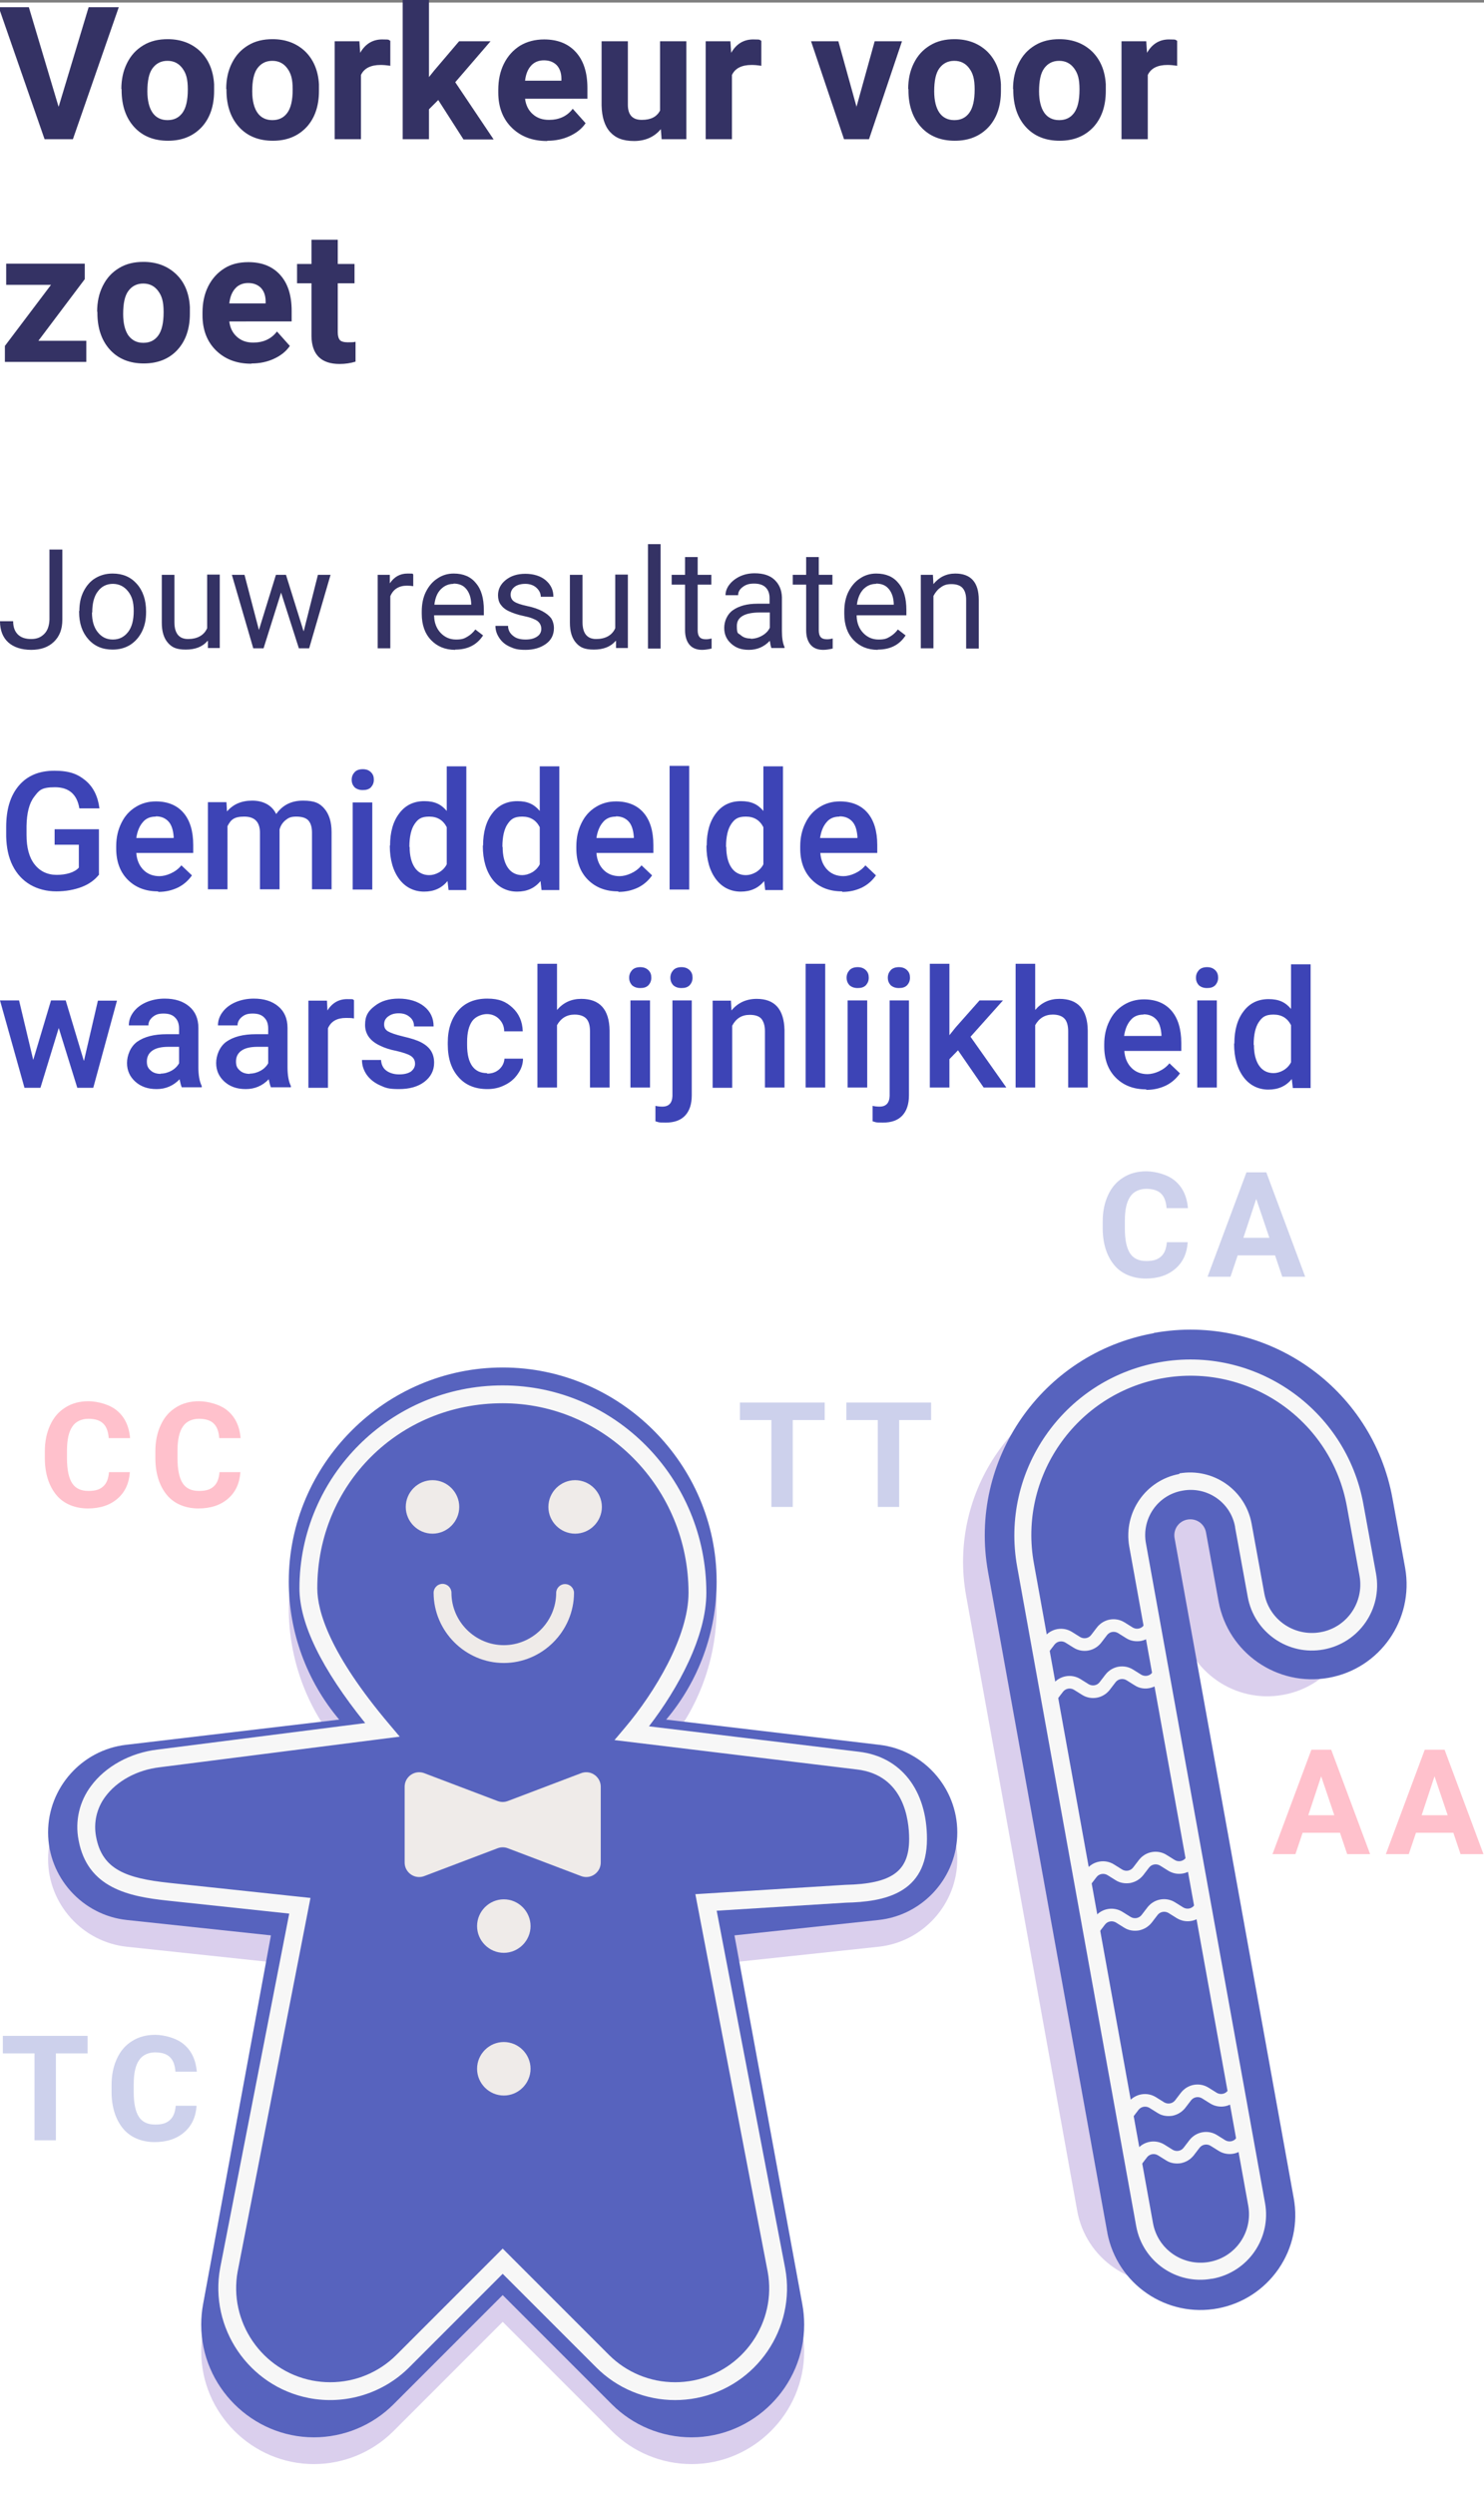
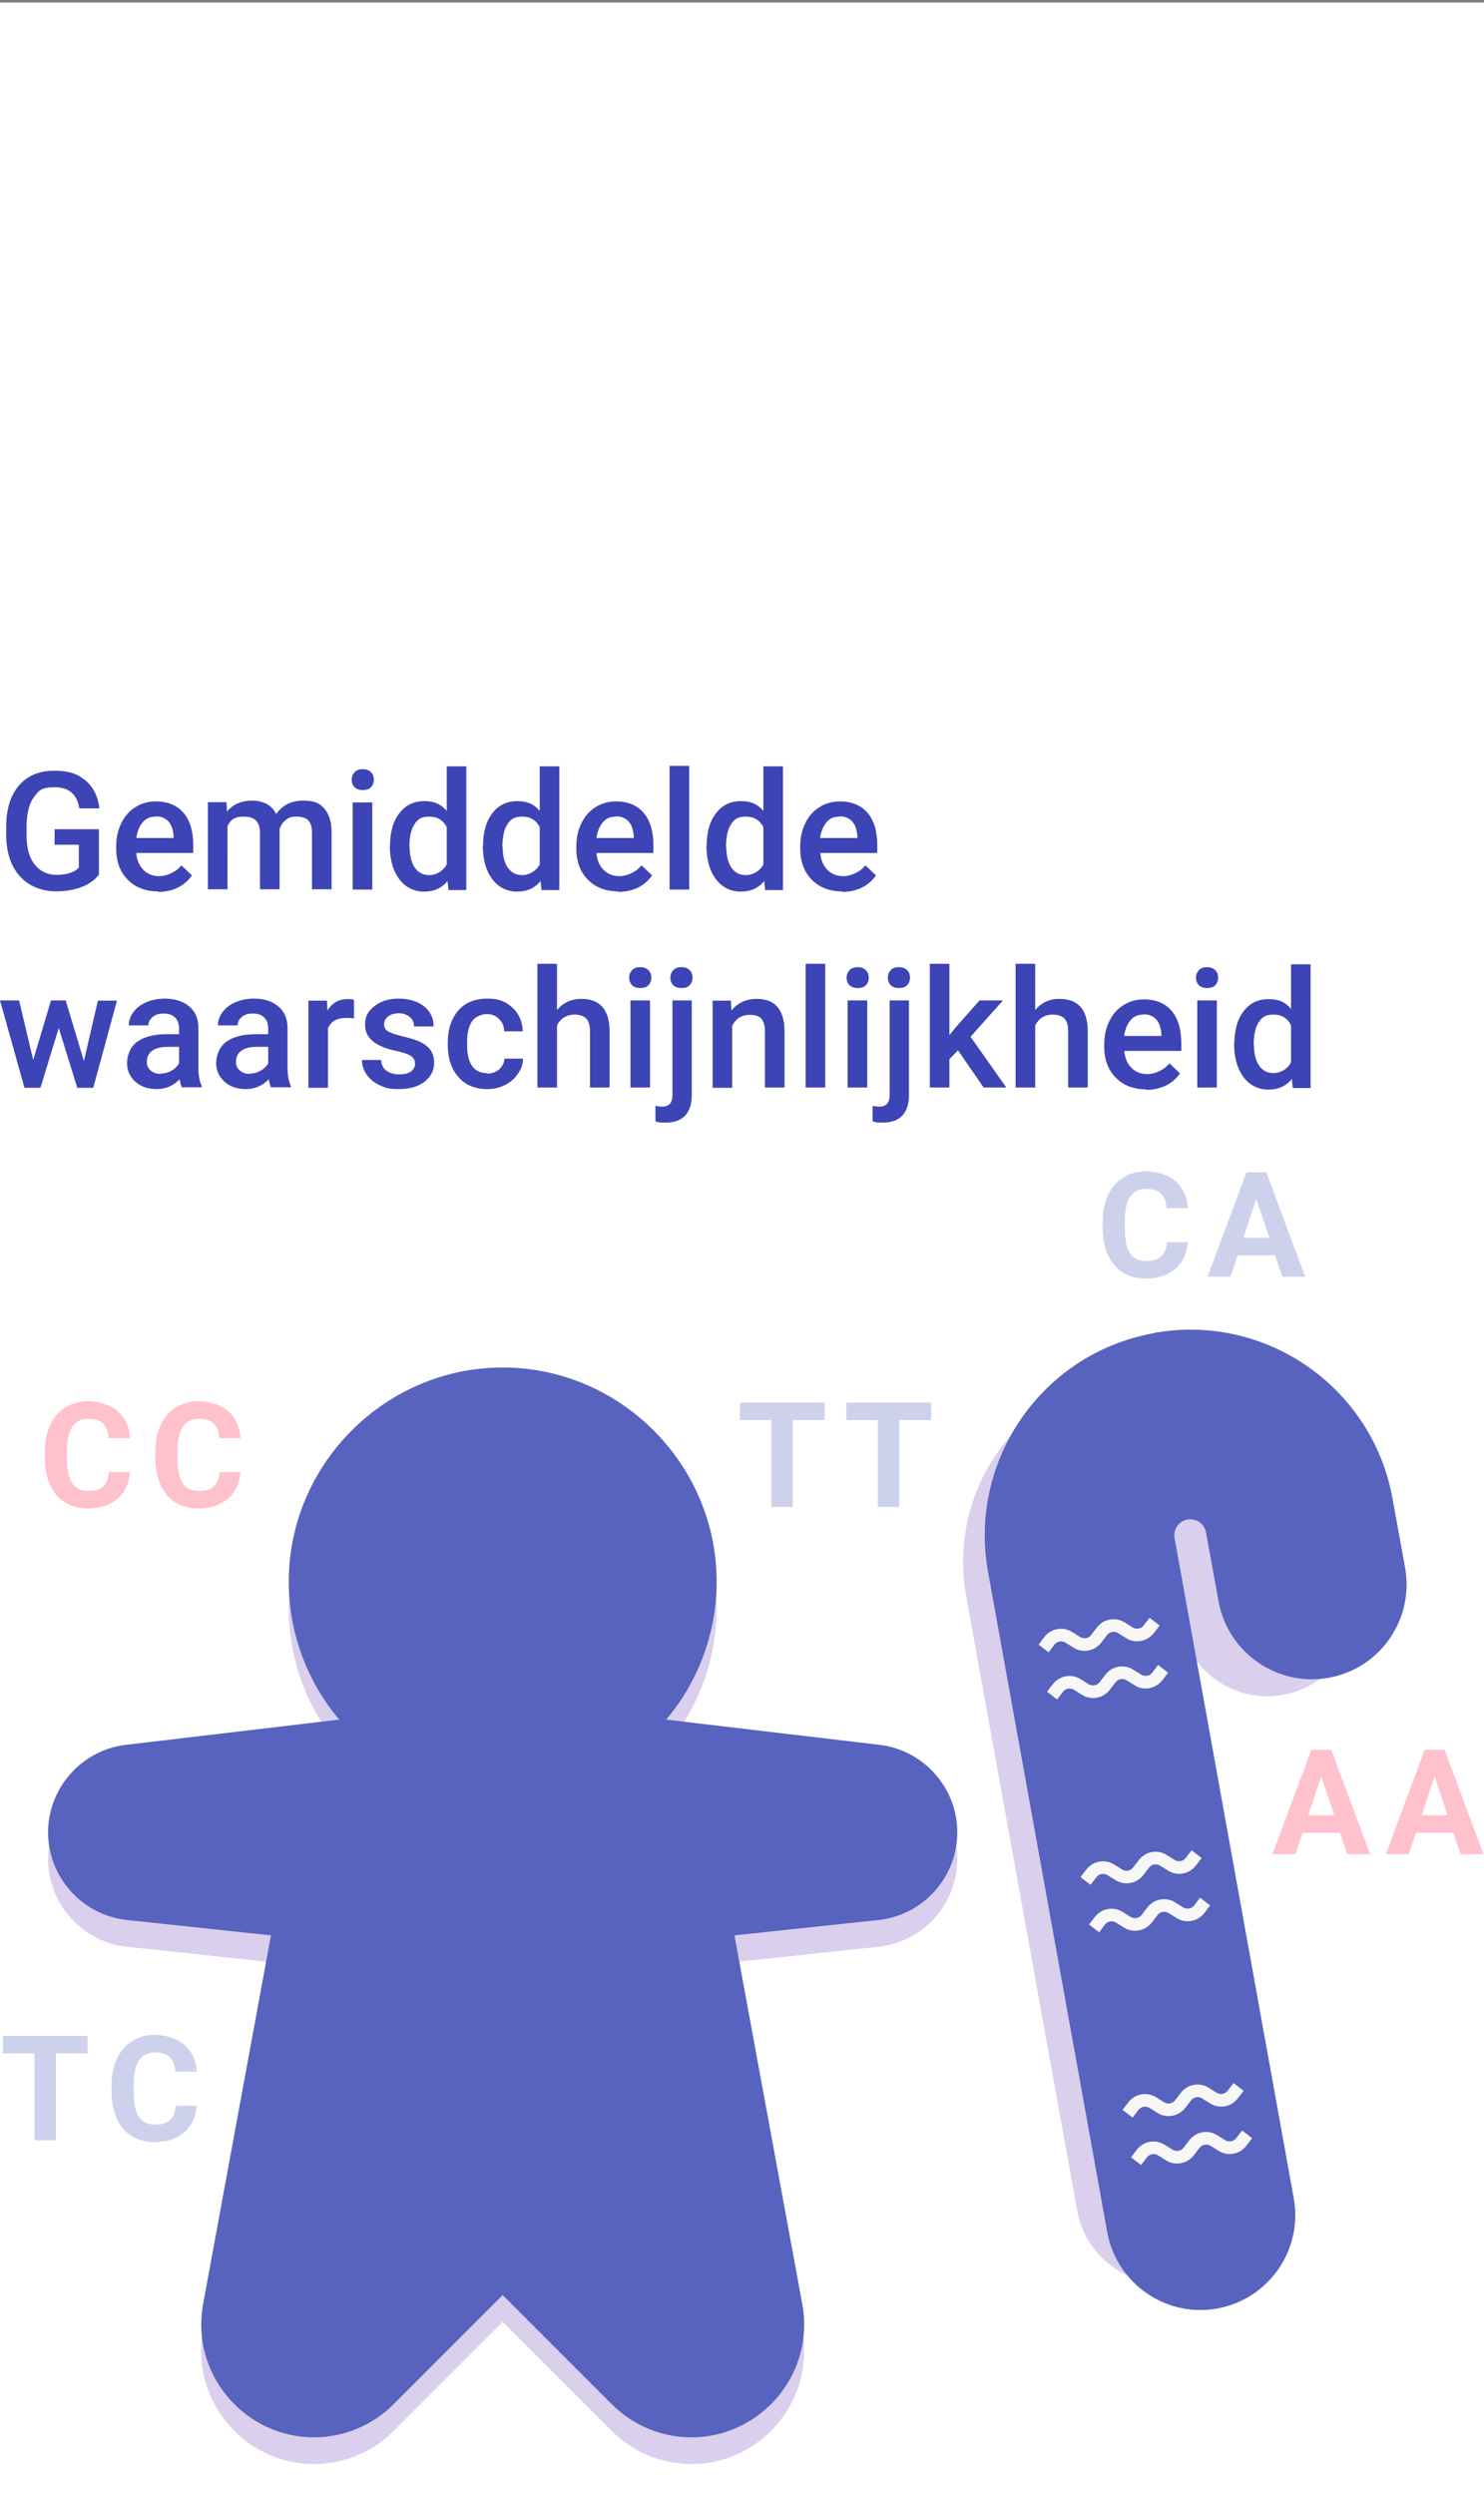
<svg xmlns="http://www.w3.org/2000/svg" xml:space="preserve" fill-rule="evenodd" stroke-linejoin="round" stroke-miterlimit="2" clip-rule="evenodd" viewBox="0 0 576 968">
  <rect x="0" y="0" width="576" height="968" fill="#808080" stroke="none" />
  <path fill="#fff" d="M0 1h576v968H0z" />
  <path fill="#dacfed" fill-rule="nonzero" d="m341.392 687.274-82.82-9.788c12.642-14.978 19.581-33.959 19.581-53.559 0-45.552-37.484-83.036-83.036-83.036-45.553 0-83.037 37.484-83.037 83.036 0 19.6 6.94 38.581 19.582 53.559l-82.819 9.788c-17.128 2.024-30.178 16.707-30.178 33.954 0 17.392 13.271 32.153 30.566 33.997l55.928 5.965-26.337 143.098c-.48 2.61-.722 5.259-.722 7.913 0 23.984 19.736 43.72 43.721 43.72 11.59 0 22.717-4.608 30.913-12.803l42.38-42.383 42.382 42.383c8.196 8.195 19.324 12.803 30.914 12.803 23.984 0 43.72-19.736 43.72-43.72 0-2.654-.241-5.303-.722-7.913L285.073 761.19l55.928-5.965c17.295-1.844 30.566-16.605 30.566-33.997 0-17.247-13.05-31.93-30.178-33.954h.003ZM434.7 532.7c40.3-7.3 79.1 19.6 86.4 59.9l4.5 25.1c3.4 18.6-9 36.5-27.6 39.8-18.6 3.4-36.5-9-39.8-27.6l-4.5-25.1c-.6-3.1-3.6-5.2-6.7-4.6-3.1.6-5.2 3.6-4.6 6.7l43.1 238.5c3.4 18.6-9 36.5-27.6 39.8-18.6 3.4-36.5-9-39.8-27.6L375 619.1c-7.3-40.3 19.6-79.1 59.9-86.4h-.2Z" />
  <path fill="#5763be" fill-rule="nonzero" d="m341.392 676.894-82.82-9.788c12.642-14.978 19.581-33.959 19.581-53.558 0-45.553-37.484-83.037-83.036-83.037-45.553 0-83.037 37.484-83.037 83.037 0 19.599 6.94 38.58 19.582 53.558l-82.819 9.788c-17.128 2.024-30.178 16.707-30.178 33.954 0 17.393 13.271 32.154 30.566 33.998l55.928 5.964-26.337 143.098c-.48 2.609-.721 5.256-.721 7.909 0 23.985 19.737 43.722 43.722 43.722 11.589 0 22.715-4.608 30.911-12.801l42.38-42.383 42.382 42.383c8.196 8.194 19.323 12.802 30.912 12.802 23.985 0 43.722-19.737 43.722-43.722 0-2.653-.242-5.3-.722-7.91L285.073 750.81l55.928-5.964c17.295-1.844 30.566-16.605 30.566-33.998 0-17.247-13.05-31.93-30.178-33.954h.003ZM447.9 517.1c43.3-7.8 84.8 21 92.6 64.3l4.9 26.9c3.5 20-9.8 39.1-29.8 42.6-19.9 3.5-38.9-9.7-42.6-29.5l-4.9-26.9c-.6-3.4-3.8-5.6-7.2-5-3.4.6-5.6 3.8-5 7.2l46.2 255.8c3.8 20-9.4 39.2-29.3 43-20 3.8-39.2-9.4-43-29.3 0-.2 0-.4-.1-.6l-46.2-255.8c-7.8-43.3 21-84.8 64.3-92.6l.1-.1Z" />
-   <path fill="#efebe9" fill-rule="nonzero" d="M205.928 802.561c0 5.694-4.685 10.38-10.379 10.38s-10.379-4.686-10.379-10.38c0-5.693 4.685-10.379 10.379-10.379 5.694.001 10.379 4.686 10.379 10.379Zm0-55.355v.001c0 5.693-4.685 10.379-10.379 10.379s-10.379-4.686-10.379-10.379c0-5.694 4.685-10.38 10.379-10.38 5.694.001 10.379 4.686 10.379 10.38v-.001Zm-12.808-48.519-28.445-10.797c-.637-.242-1.312-.365-1.993-.365-3.085 0-5.624 2.538-5.624 5.623v29.41c0 3.084 2.538 5.622 5.623 5.622.681 0 1.357-.124 1.994-.366l28.445-10.795c1.286-.487 2.706-.487 3.992 0l28.442 10.795c.638.242 1.314.366 1.995.366 3.085 0 5.623-2.538 5.624-5.622v-29.409c0-3.086-2.539-5.625-5.625-5.625-.681 0-1.357.124-1.994.366l-28.442 10.797c-1.286.488-2.706.488-3.992 0Zm2.429-53.545c-14.94-.015-27.229-12.304-27.244-27.244 0-1.899 1.562-3.461 3.46-3.461s3.46 1.562 3.46 3.461c0 11.15 9.175 20.325 20.325 20.325 11.15 0 20.325-9.175 20.325-20.325.044-1.868 1.592-3.381 3.46-3.381 1.869 0 3.417 1.513 3.46 3.381-.017 14.94-12.306 27.229-27.246 27.244h-.001.001Zm38.059-60.548v.001c0 5.694-4.686 10.38-10.38 10.38-5.694 0-10.38-4.686-10.38-10.38 0-5.694 4.686-10.38 10.38-10.38h.001c5.693 0 10.379 4.686 10.379 10.379Zm-55.358 0c0 5.694-4.685 10.38-10.379 10.38s-10.379-4.686-10.379-10.38c0-5.693 4.685-10.379 10.379-10.379h.002c5.694.001 10.379 4.686 10.379 10.379h-.002Z" />
  <path fill="#f7f7f7" fill-rule="nonzero" d="M442.8 636.6c2-.4 3.7-1.4 5-3l2.3-3-3.9-3-2.3 3c-1 1.3-2.8 1.6-4.2.8l-3.2-2c-3.5-2.2-8.1-1.4-10.7 1.9l-2.3 3c-1 1.3-2.8 1.6-4.2.8l-3.2-2c-3.5-2.2-8.1-1.4-10.7 1.9l-2.3 3 3.9 3 2.3-3c1-1.3 2.8-1.6 4.2-.8l3.2 2c3.5 2.2 8.1 1.4 10.7-1.9l2.3-3c1-1.3 2.8-1.6 4.2-.8l3.2 2c1.7 1.1 3.7 1.4 5.7 1.1Zm3.3 18.3c2-.4 3.7-1.4 5-3l2.3-3-3.9-3-2.3 3c-1 1.3-2.8 1.6-4.2.8l-3.2-2c-3.5-2.2-8.1-1.4-10.7 1.9l-2.3 3c-1 1.3-2.8 1.6-4.2.8l-3.2-2c-3.5-2.2-8.1-1.4-10.7 1.9l-2.3 3 3.9 3 2.3-3c1-1.3 2.8-1.6 4.2-.8l3.2 2c3.5 2.2 8.1 1.4 10.7-1.9l2.3-3c1-1.3 2.8-1.6 4.2-.8l3.2 2c1.7 1.1 3.7 1.5 5.7 1.1Zm-7.4 75.6c2-.4 3.7-1.4 5-3l2.3-3c1-1.3 2.8-1.6 4.2-.8l3.2 2c3.5 2.2 8.1 1.4 10.7-1.9l2.3-3-3.9-3-2.3 3c-1 1.3-2.8 1.6-4.2.8l-3.2-2c-3.5-2.2-8.1-1.4-10.7 1.9l-2.3 3c-1 1.3-2.8 1.6-4.2.8l-3.2-2c-3.5-2.2-8.1-1.4-10.7 1.9l-2.3 3 3.9 3 2.3-3c1-1.3 2.8-1.6 4.2-.8l3.2 2c1.7 1.1 3.7 1.4 5.7 1.1Zm3.3 18.4c2-.4 3.7-1.4 5-3l2.3-3c1-1.3 2.8-1.6 4.2-.8l3.2 2c3.5 2.2 8.1 1.4 10.7-1.9l2.3-3-3.9-3-2.3 3c-1 1.3-2.8 1.6-4.2.8l-3.2-2c-3.5-2.2-8.1-1.4-10.7 1.9l-2.3 3c-1 1.3-2.8 1.6-4.2.8l-3.2-2c-3.5-2.2-8.1-1.4-10.7 1.9l-2.3 3 3.9 3 2.3-3c1-1.3 2.8-1.6 4.2-.8l3.2 2c1.7 1.1 3.7 1.4 5.7 1.1Zm13 71.9c2-.4 3.7-1.4 5-3l2.3-3c1-1.3 2.8-1.6 4.2-.8l3.2 2c3.5 2.2 8.1 1.4 10.7-1.9l2.3-3-3.9-3-2.3 3c-1 1.3-2.8 1.6-4.2.8l-3.2-2c-3.5-2.2-8.1-1.4-10.7 1.9l-2.3 3c-1 1.3-2.8 1.6-4.2.8l-3.2-2c-3.5-2.2-8.1-1.4-10.7 1.9l-2.3 3 3.9 3 2.3-3c1-1.3 2.8-1.6 4.2-.8l3.2 2c1.7 1.1 3.7 1.4 5.7 1.1Zm3.3 18.4c2-.4 3.7-1.4 5-3l2.3-3c1-1.3 2.8-1.6 4.2-.8l3.2 2c3.5 2.2 8.1 1.4 10.7-1.9l2.3-3-3.9-3-2.3 3c-1 1.3-2.8 1.6-4.2.8l-3.2-2c-3.5-2.2-8.1-1.4-10.7 1.9l-2.3 3c-1 1.3-2.8 1.6-4.2.8l-3.2-2c-3.5-2.2-8.1-1.4-10.7 1.9l-2.3 3 3.9 3 2.3-3c1-1.3 2.8-1.6 4.2-.8l3.2 2c1.7 1.1 3.7 1.4 5.7 1.1Z" />
-   <path fill="#f7f7f7" fill-rule="nonzero" d="M262.083 931.089c-11.515.032-22.574-4.549-30.693-12.713L195.114 882.1l-36.277 36.276c-10.192 10.191-24.817 14.664-38.966 11.918-23.266-4.519-38.704-27.157-34.414-50.467l26.805-137.46-47.349-5.05c-14.857-1.585-30.997-4.833-34.42-23.495-1.43-7.345.326-14.962 4.826-20.94 5.618-7.616 15.244-12.904 25.747-14.144l80.68-10.286c-16.936-21.033-25.516-38.61-25.516-52.303 0-43.39 35.388-78.69 78.886-78.69 43.588 0 79.049 36.085 79.049 80.44 0 16.953-10.886 37.017-22.272 51.807l81.534 9.872c16.261 1.923 26.367 14.882 26.367 33.815 0 21.306-16.783 24.407-31.401 24.732l-50.216 3.125 26.589 138.748c4.273 23.232-11.16 45.78-34.41 50.296-2.726.529-5.496.795-8.273.795h.002-.002Zm-66.968-58.775 41.169 41.169c6.825 6.863 16.122 10.714 25.801 10.686 2.335 0 4.664-.224 6.956-.668 19.535-3.793 32.514-22.734 28.926-42.229l-28.068-146.441 58.202-3.618c18.096-.403 24.774-5.231 24.774-17.82 0-7.38-1.978-24.779-20.269-26.943l-94.101-11.398 4.136-4.896c11.346-13.437 24.603-35.187 24.603-52.257 0-40.539-32.357-73.52-72.129-73.52-40.356-.002-71.965 31.523-71.965 71.768 0 8.977 4.842 25.412 27.901 52.711l4.105 4.861-93.25 11.887c-8.664 1.025-16.514 5.278-21.022 11.384-3.344 4.451-4.647 10.118-3.583 15.583 2.334 12.726 11.764 16.101 28.349 17.867l54.854 5.848-28.246 144.828c-3.605 19.556 9.375 38.587 28.931 42.385 2.292.444 4.621.668 6.956.668 9.678.028 18.976-3.823 25.801-10.686l41.169-41.169ZM470.6 884c13.8-2.5 22.9-15.7 20.4-29.4l-46.2-255.8c-1.8-9.6 4.5-18.8 14.1-20.5 9.6-1.8 18.8 4.5 20.5 14.1v.2l4.9 26.9c2.5 13.8 15.7 22.9 29.4 20.4 13.8-2.5 22.9-15.7 20.4-29.4l-4.9-26.9c-6.7-37.1-42.3-61.8-79.3-55.1-37.1 6.7-61.8 42.3-55.1 79.3L441 863.6c2.5 13.8 15.7 22.9 29.4 20.4h.2Zm-12.8-312.2c-13.1 2.4-21.8 14.9-19.5 28.1l46.2 255.8c1.8 10.2-4.9 20-15.2 21.8-10.2 1.8-20-4.9-21.8-15.2l-46.2-255.8c-6.1-33.5 16.3-65.7 49.8-71.8 33.5-6.1 65.7 16.3 71.7 49.8l4.9 26.9c1.8 10.2-4.9 20-15.2 21.8-10.2 1.8-20-4.9-21.8-15.2l-4.9-26.9c-2.4-13.1-14.9-21.8-28.1-19.5l.1.2Z" />
  <path fill="#cdd1ec" fill-rule="nonzero" d="M60.361 789.401c3.394.037 8.284 1.24 11.139 3.799 2.9 2.5 4.5 6 4.9 10.5h-8.3c-.2-2.6-.9-4.5-2.2-5.7-1.2-1.2-3.2-1.8-5.7-1.8s-4.9 1-6.2 3c-1.4 2-2.1 5.1-2.1 9.3v3.1c0 4.4.7 7.6 2 9.6s3.4 3 6.3 3 4.5-.6 5.8-1.8c1.3-1.2 2-3 2.2-5.5h8.1c-.3 4.4-1.9 7.8-4.8 10.3-2.9 2.5-6.7 3.8-11.5 3.8s-9.3-1.7-12.2-5.2c-2.9-3.5-4.5-8.3-4.5-14.4v-2.5c0-3.9.7-7.3 2.1-10.3 1.4-3 3.3-5.2 5.9-6.8 2.5-1.6 5.5-2.4 8.9-2.4l.161.001ZM34 796.6H21.7v33.7h-8.3v-33.7H1.1v-6.8H34v6.8Zm286.1-245.7h-12.4v33.7h-8.3v-33.7h-12.2v-6.8h32.9v6.8Zm41.3 0H349v33.7h-8.3v-33.7h-12.2v-6.8h32.9v6.8Zm83.661-96.499c3.394.037 8.284 1.24 11.139 3.799 2.9 2.5 4.5 6 4.9 10.5h-8.3c-.2-2.6-.9-4.5-2.2-5.7-1.2-1.2-3.2-1.8-5.7-1.8s-4.9 1-6.2 3c-1.4 2-2.1 5.1-2.1 9.3v3.1c0 4.4.7 7.6 2 9.6s3.4 3 6.3 3 4.5-.6 5.8-1.8c1.3-1.2 2-3 2.2-5.5h8.1c-.3 4.4-1.9 7.8-4.8 10.3-2.9 2.5-6.7 3.8-11.5 3.8s-9.3-1.7-12.2-5.2c-2.9-3.5-4.5-8.3-4.5-14.4v-2.5c0-3.9.7-7.3 2.1-10.3 1.4-3 3.3-5.2 5.9-6.8 2.5-1.6 5.5-2.4 8.9-2.4l.161.001ZM506.6 495.3h-8.9l-2.8-8.3h-14.5l-2.8 8.3h-8.9l15.1-40.5h7.7l15.1 40.5Zm-24-15.1h10.1l-5.1-15.1-5 15.1Z" />
  <path fill="#ffc1cc" fill-rule="nonzero" d="M520.2 711h-14.6l-2.8 8.3h-8.9l15.1-40.5h7.7l15.1 40.5h-8.9l-2.8-8.3h.1Zm-12.4-6.8h10.1l-5.1-15.1-5 15.1Zm68 15.1h-8.9l-2.8-8.3h-14.5l-2.8 8.3h-8.9l15.1-40.5h7.7l15.1 40.5Zm-24-15.1h10.1l-5.1-15.1-5 15.1ZM34.461 543.601c3.394.037 8.284 1.24 11.139 3.799 2.9 2.5 4.5 6 4.9 10.5h-8.3c-.2-2.6-.9-4.5-2.2-5.7-1.2-1.2-3.2-1.8-5.7-1.8s-4.9 1-6.2 3c-1.4 2-2.1 5.1-2.1 9.3v3.1c0 4.4.7 7.6 2 9.6s3.4 3 6.3 3 4.5-.6 5.8-1.8c1.3-1.2 2-3 2.2-5.5h8.1c-.3 4.4-1.9 7.8-4.8 10.3-2.9 2.5-6.7 3.8-11.5 3.8s-9.3-1.7-12.2-5.2c-2.9-3.5-4.5-8.3-4.5-14.4v-2.5c0-3.9.7-7.3 2.1-10.3 1.4-3 3.3-5.2 5.9-6.8 2.5-1.6 5.5-2.4 8.9-2.4l.161.001Zm42.9 0c3.394.037 8.284 1.24 11.139 3.799 2.9 2.5 4.5 6 4.9 10.5h-8.3c-.2-2.6-.9-4.5-2.2-5.7-1.2-1.2-3.2-1.8-5.7-1.8s-4.9 1-6.2 3c-1.4 2-2.1 5.1-2.1 9.3v3.1c0 4.4.7 7.6 2 9.6s3.4 3 6.3 3 4.5-.6 5.8-1.8c1.3-1.2 2-3 2.2-5.5h8.1c-.3 4.4-1.9 7.8-4.8 10.3-2.9 2.5-6.7 3.8-11.5 3.8s-9.3-1.7-12.2-5.2c-2.9-3.5-4.5-8.3-4.5-14.4v-2.5c0-3.9.7-7.3 2.1-10.3 1.4-3 3.3-5.2 5.9-6.8 2.5-1.6 5.5-2.4 8.9-2.4l.161.001Z" />
-   <path fill="#343264" fill-rule="nonzero" d="M131.1 93v9.4h6.5v7.5h-6.5v19c0 1.4.3 2.4.8 3 .5.6 1.6.9 3.1.9s2.1 0 3-.2v7.7c-2 .6-4 .9-6.2.9-7.1 0-10.8-3.6-10.9-10.8v-20.5h-5.6v-7.5h5.6V93h10.2Zm-33.6 48.1c-5.6 0-10.1-1.7-13.6-5.1-3.5-3.4-5.3-8-5.3-13.7v-1c0-3.8.7-7.2 2.2-10.2 1.5-3 3.6-5.3 6.3-7 2.7-1.7 5.8-2.4 9.3-2.4 5.2 0 9.3 1.6 12.3 4.9 3 3.3 4.5 7.9 4.5 14v4.1H89c.3 2.5 1.3 4.5 3 6s3.7 2.2 6.3 2.2c3.9 0 7-1.4 9.2-4.3l5 5.6c-1.5 2.2-3.6 3.8-6.2 5-2.6 1.2-5.5 1.8-8.6 1.8l-.2.1ZM37.7 121c0-3.8.7-7.1 2.2-10.1 1.5-3 3.5-5.2 6.3-6.9 2.8-1.7 5.9-2.4 9.5-2.4 5.1 0 9.3 1.6 12.6 4.7 3.3 3.1 5.1 7.4 5.4 12.8v2.6c0 5.8-1.6 10.5-4.8 14-3.2 3.5-7.6 5.3-13.1 5.3s-9.9-1.8-13.1-5.3c-3.2-3.5-4.9-8.3-4.9-14.3v-.5l-.1.1Zm-22.8 11.2h18.6v8.2H1.9v-6.2l17.9-23.7H2.4v-8.2h30.5v6l-18 23.9Zm32.9-10.357c.006 3.579.705 6.365 2 8.257 1.4 1.9 3.3 2.9 5.8 2.9s4.4-.9 5.8-2.8c1.4-1.9 2.1-4.9 2.1-9.1 0-4.2-.7-6.3-2.1-8.2-1.4-1.9-3.3-2.9-5.8-2.9s-4.4 1-5.8 2.9c-1.394 1.891-1.994 4.872-2 8.943Zm0 0v-.043.1-.057ZM96.3 109.8c-2 0-3.7.7-4.9 2-1.3 1.4-2.1 3.3-2.4 5.9h14.1v-.8c0-2.3-.7-4-1.8-5.2-1.2-1.2-2.8-1.9-5-1.9Zm160.2-59.7c-2.5 3-6 4.6-10.4 4.6s-7.2-1.2-9.3-3.5c-2.1-2.3-3.2-5.8-3.3-10.3V16h10.2v24.6c0 4 1.8 5.9 5.4 5.9 3.6 0 5.8-1.2 7.1-3.6V16h10.2v38h-9.6l-.3-3.9Zm-44.2 4.6c-5.6 0-10.1-1.7-13.6-5.1-3.5-3.4-5.3-8-5.3-13.7v-1c0-3.8.7-7.2 2.2-10.2 1.5-3 3.6-5.3 6.3-7 2.7-1.6 5.8-2.4 9.3-2.4 5.2 0 9.3 1.6 12.3 4.9 3 3.3 4.5 7.9 4.5 14v4.1h-24.2c.3 2.5 1.3 4.5 3 6s3.7 2.2 6.3 2.2c3.9 0 7-1.4 9.2-4.3l5 5.6c-1.5 2.2-3.6 3.8-6.2 5-2.6 1.2-5.5 1.8-8.6 1.8l-.2.1ZM87.8 34.6c0-3.8.7-7.1 2.2-10.1 1.5-3 3.5-5.2 6.3-6.9 2.8-1.7 5.9-2.4 9.5-2.4 5.1 0 9.3 1.6 12.6 4.7 3.2 3.1 5.1 7.4 5.4 12.8v2.6c0 5.8-1.6 10.5-4.8 14-3.3 3.5-7.6 5.3-13.1 5.3s-9.9-1.8-13.1-5.3c-3.2-3.5-4.9-8.3-4.9-14.3v-.5l-.1.1Zm305.4 0c0-3.8.7-7.1 2.2-10.1 1.5-3 3.5-5.2 6.3-6.9 2.8-1.7 5.9-2.4 9.5-2.4 5.1 0 9.3 1.6 12.6 4.7 3.2 3.1 5.1 7.4 5.4 12.8v2.6c0 5.8-1.6 10.5-4.8 14-3.3 3.5-7.6 5.3-13.1 5.3s-9.9-1.8-13.1-5.3c-3.2-3.5-4.9-8.3-4.9-14.3v-.5l-.1.1Zm-40.7 0c0-3.8.7-7.1 2.2-10.1 1.5-3 3.5-5.2 6.3-6.9 2.8-1.7 5.9-2.4 9.5-2.4 5.1 0 9.3 1.6 12.6 4.7 3.2 3.1 5.1 7.4 5.4 12.8v2.6c0 5.8-1.6 10.5-4.8 14-3.3 3.5-7.6 5.3-13.1 5.3s-9.9-1.8-13.1-5.3c-3.2-3.5-4.9-8.3-4.9-14.3v-.5l-.1.1Zm-305.4 0c0-3.8.7-7.1 2.2-10.1 1.5-3 3.5-5.2 6.3-6.9 2.8-1.7 5.9-2.4 9.5-2.4 5.1 0 9.3 1.6 12.6 4.7 3.2 3.1 5.1 7.4 5.4 12.8v2.6c0 5.8-1.6 10.5-4.8 14-3.3 3.5-7.6 5.3-13.1 5.3s-9.9-1.8-13.1-5.3c-3.2-3.5-4.9-8.3-4.9-14.3v-.5l-.1.1ZM166.5 54h-10.2V0h10.2v29.9l2-2.5 9.7-11.4h12.2l-13.7 15.9 14.9 22.2h-11.7l-9.8-15.3-3.6 3.6V54ZM22.8 41.3 34.4 2.8h11.7L28.3 54h-11L-.5 2.8h11.7l11.5 38.5h.1Zm128.6-15.8c-1.4-.2-2.6-.3-3.7-.3-3.8 0-6.4 1.3-7.6 3.9V54h-10.2V16h9.6l.3 4.5c2-3.5 4.9-5.2 8.5-5.2 3.6 0 2.2.2 3.2.5v9.8l-.1-.1Zm144 0c-1.4-.2-2.6-.3-3.7-.3-3.8 0-6.4 1.3-7.6 3.9V54h-10.2V16h9.6l.3 4.5c2-3.5 4.9-5.2 8.5-5.2 3.6 0 2.2.2 3.2.5v9.8l-.1-.1Zm161.4 0c-1.4-.2-2.6-.3-3.7-.3-3.8 0-6.4 1.3-7.6 3.9V54h-10.2V16h9.6l.3 4.5c2-3.5 4.9-5.2 8.5-5.2 3.6 0 2.2.2 3.2.5v9.8l-.1-.1ZM332.45 41.42l-.05.18h.1l-.05-.18L339.5 16h10.6l-12.8 38h-9.7l-12.8-38h10.6l7.05 25.42ZM57.2 35.443c.006 3.579.705 6.365 2 8.257 1.3 1.9 3.3 2.9 5.8 2.9s4.4-.9 5.8-2.8c1.4-1.9 2.1-4.9 2.1-9.1 0-4.2-.7-6.3-2.1-8.2-1.4-1.9-3.3-2.9-5.8-2.9s-4.4 1-5.8 2.9c-1.394 1.891-1.994 4.872-2 8.943Zm40.7 0c.006 3.579.705 6.365 2 8.257 1.3 1.9 3.3 2.9 5.8 2.9s4.4-.9 5.8-2.8c1.4-1.9 2.1-4.9 2.1-9.1 0-4.2-.7-6.3-2.1-8.2-1.4-1.9-3.3-2.9-5.8-2.9s-4.4 1-5.8 2.9c-1.394 1.891-1.994 4.872-2 8.943Zm305.4 0c.006 3.579.705 6.365 2 8.257 1.3 1.9 3.3 2.9 5.8 2.9s4.4-.9 5.8-2.8c1.4-1.9 2.1-4.9 2.1-9.1 0-4.2-.7-6.3-2.1-8.2-1.4-1.9-3.3-2.9-5.8-2.9s-4.4 1-5.8 2.9c-1.394 1.891-1.994 4.872-2 8.943Zm-40.7 0c.006 3.579.705 6.365 2 8.257 1.3 1.9 3.3 2.9 5.8 2.9s4.4-.9 5.8-2.8c1.4-1.9 2.1-4.9 2.1-9.1 0-4.2-.7-6.3-2.1-8.2-1.4-1.9-3.3-2.9-5.8-2.9s-4.4 1-5.8 2.9c-1.394 1.891-1.994 4.872-2 8.943Zm-305.4 0V35.4v.1-.057Zm40.7 0V35.4v.1-.057Zm264.7 0V35.4v.1-.057Zm40.7 0V35.4v.1-.057ZM211.1 23.4c-2 0-3.7.7-4.9 2-1.3 1.4-2.1 3.3-2.4 5.9h14.1v-.8c0-2.3-.7-4-1.8-5.2-1.2-1.2-2.8-1.9-5-1.9Zm59.7 192.7v6.9h5.3v3.8h-5.3v17.7c0 1.1.2 2 .7 2.6.5.6 1.3.9 2.4.9 1.1 0 1.3-.1 2.3-.3v3.9c-1.3.3-2.5.5-3.7.5-2.2 0-3.8-.7-4.9-2-1.1-1.3-1.7-3.2-1.7-5.6v-17.7h-5.2V223h5.2v-6.9h4.9Zm47 0v6.9h5.3v3.8h-5.3v17.7c0 1.1.2 2 .7 2.6.5.6 1.3.9 2.4.9 1.1 0 1.3-.1 2.3-.3v3.9c-1.3.3-2.5.5-3.7.5-2.2 0-3.8-.7-4.9-2-1.1-1.3-1.7-3.2-1.7-5.6v-17.7h-5.2V223h5.2v-6.9h4.9Zm-18.39 35.3c-.252-.612-.431-1.545-.61-2.8-2.3 2.4-5 3.5-8.1 3.5-3.1 0-5.1-.8-6.9-2.4-1.8-1.6-2.7-3.6-2.7-6.1 0-2.5 1.1-5.3 3.4-6.9 2.3-1.6 5.4-2.5 9.5-2.5h4.7V232c0-1.7-.5-3.1-1.5-4.1-1-1-2.5-1.5-4.5-1.5s-3.2.4-4.4 1.3c-1.2.9-1.8 1.9-1.8 3.2h-4.9c0-1.4.5-2.8 1.5-4.1 1-1.3 2.4-2.4 4.1-3.2 1.7-.8 3.6-1.2 5.7-1.2 3.3 0 5.9.8 7.7 2.5 1.8 1.7 2.8 3.9 2.9 6.8v13.1c0 2.6.3 4.7 1 6.2v.4h-5.09c.029.071.059.138.09.2l-.1-.2h.01Zm-122.71.7c-3.9 0-7-1.3-9.4-3.8-2.4-2.5-3.6-5.9-3.6-10.2v-.9c0-2.8.5-5.4 1.6-7.6 1.1-2.2 2.6-4 4.5-5.2 1.9-1.3 4-1.9 6.3-1.9 3.7 0 6.6 1.2 8.6 3.7 2.1 2.4 3.1 5.9 3.1 10.5v2h-19.3c0 2.8.9 5.1 2.5 6.8 1.6 1.7 3.6 2.6 6 2.6s3.2-.4 4.4-1.1c1.2-.7 2.2-1.6 3.1-2.8l3 2.3c-2.4 3.7-6 5.5-10.8 5.5v.1Zm164 0c-3.9 0-7-1.3-9.4-3.8-2.4-2.5-3.6-5.9-3.6-10.2v-.9c0-2.8.5-5.4 1.6-7.6 1.1-2.2 2.6-4 4.5-5.2 1.9-1.3 4-1.9 6.3-1.9 3.7 0 6.6 1.2 8.6 3.7 2.1 2.4 3.1 5.9 3.1 10.5v2h-19.3c0 2.8.9 5.1 2.5 6.8 1.6 1.7 3.6 2.6 6 2.6s3.2-.4 4.4-1.1c1.2-.7 2.2-1.6 3.1-2.8l3 2.3c-2.4 3.7-6 5.5-10.8 5.5v.1ZM19.2 213.2h5v27.2c0 3.7-1.1 6.5-3.3 8.6-2.2 2.1-5.1 3.1-8.8 3.1-3.7 0-6.8-1-8.9-2.9-2.1-1.9-3.2-4.7-3.2-8.2h5.1c0 2.2.6 3.9 1.8 5.1 1.2 1.2 2.9 1.8 5.2 1.8 2.3 0 3.8-.7 5.1-2 1.3-1.3 1.9-3.2 2-5.5v-27.2h-.1l.1-.1v.1ZM210.1 244c0-1.3-.5-2.3-1.5-3.1-1-.7-2.7-1.4-5.2-1.9s-4.4-1.2-5.9-1.9-2.5-1.6-3.2-2.6c-.7-1-1-2.2-1-3.6 0-2.3 1-4.3 3-5.9 2-1.6 4.5-2.4 7.6-2.4 3.1 0 5.9.8 7.9 2.5s3 3.8 3 6.4h-4.9c0-1.3-.6-2.5-1.7-3.5s-2.6-1.5-4.3-1.5c-1.7 0-3.2.4-4.2 1.2-1 .8-1.5 1.8-1.5 3s.5 2.1 1.4 2.7c.9.6 2.6 1.2 5 1.7s4.4 1.2 5.9 2 2.6 1.7 3.4 2.7c.7 1.1 1.1 2.4 1.1 3.9 0 2.5-1 4.6-3.1 6.1s-4.7 2.3-7.9 2.3-4.3-.4-6.1-1.2c-1.8-.8-3.1-1.9-4.1-3.4-1-1.5-1.5-3-1.5-4.7h4.9c0 1.6.7 2.9 2 3.9 1.2 1 2.8 1.4 4.8 1.4s3.3-.4 4.4-1.1c1.1-.7 1.7-1.7 1.7-3Zm-129.6 4.7c-1.9 2.2-4.7 3.3-8.4 3.3s-5.4-.9-6.9-2.6c-1.6-1.8-2.4-4.4-2.4-7.8V223h4.9v18.4c0 4.3 1.8 6.5 5.3 6.5s6.2-1.4 7.4-4.2v-20.8h4.9v28.5h-4.6v-2.8l-.2.1Zm158.4 0c-1.9 2.2-4.7 3.3-8.4 3.3s-5.4-.9-6.9-2.6c-1.6-1.8-2.4-4.4-2.4-7.8V223h4.9v18.4c0 4.3 1.8 6.5 5.3 6.5s6.2-1.4 7.4-4.2v-20.8h4.9v28.5h-4.6v-2.8l-.2.1ZM30.8 237c0-2.8.5-5.3 1.6-7.5s2.6-4 4.6-5.2c2-1.2 4.2-1.8 6.7-1.8 3.9 0 7 1.3 9.4 4 2.4 2.7 3.6 6.3 3.6 10.7v.3c0 2.8-.5 5.3-1.6 7.5s-2.6 3.9-4.6 5.2c-2 1.2-4.2 1.8-6.8 1.8-3.9 0-7-1.3-9.4-4-2.4-2.7-3.6-6.2-3.6-10.7v-.3h.1Zm225.6 14.6h-4.9v-40.5h4.9v40.5ZM362.1 223l.2 3.6c2.2-2.7 5-4.1 8.5-4.1 6 0 9.1 3.4 9.1 10.2v18.9H375v-18.9c0-2.1-.5-3.6-1.4-4.6-.9-1-2.4-1.5-4.3-1.5s-3 .4-4.2 1.3c-1.2.8-2.1 2-2.8 3.3v20.3h-4.9V223h4.7Zm-201.7 4.4c-.7-.1-1.5-.2-2.4-.2-3.2 0-5.4 1.4-6.5 4.1v20.2h-4.9V223h4.7v3.3c1.7-2.5 3.9-3.8 6.9-3.8 3 0 1.7.1 2.2.4v4.5Zm-42.5 17.4 5.5-21.8h4.9l-8.3 28.5h-4l-6.9-21.6-6.8 21.6h-4L90 223h4.9l5.6 21.4 6.6-21.4h3.9l6.8 21.8h.1Zm-82.2-7.2c0 3.2.7 5.7 2.2 7.6 1.5 1.9 3.4 2.9 5.9 2.9 2.5 0 4.4-1 5.9-2.9s2.2-4.7 2.2-8.2c0-3.5-.7-5.7-2.2-7.6-1.5-1.9-3.5-2.9-5.9-2.9-2.4 0-4.4 1-5.8 2.9-1.5 1.9-2.2 4.7-2.2 8.2h-.1Zm255.7 10.2c1.5 0 3-.4 4.4-1.2 1.4-.8 2.4-1.8 3-3.1v-5.9H295c-6 0-9 1.8-9 5.2 0 3.4.5 2.7 1.5 3.6 1 .9 2.3 1.3 3.9 1.3v.1Zm48.7-21.3c-2 0-3.6.7-5 2.1-1.3 1.4-2.2 3.4-2.5 6h14.3v-.4c-.1-2.5-.8-4.4-2-5.8-1.2-1.4-2.8-2-4.9-2l.1.1Zm-164 0c-2 0-3.6.7-5 2.1-1.4 1.4-2.2 3.4-2.5 6h14.3v-.4c-.1-2.5-.8-4.4-2-5.8-1.2-1.4-2.8-2-4.9-2l.1.1Z" />
  <path fill="#3d44b6" fill-rule="nonzero" d="M268.5 388.1v36.8c0 3.5-.9 6.1-2.6 7.9-1.7 1.8-4.2 2.7-7.5 2.7s-2.7-.2-4-.5v-6c.8.2 1.7.3 2.7.3 2.5 0 3.8-1.4 3.9-4.1v-37.1h7.6-.1Zm84.3 0v36.8c0 3.5-.9 6.1-2.6 7.9-1.7 1.8-4.2 2.7-7.5 2.7s-2.7-.2-4-.5v-6c.8.2 1.7.3 2.7.3 2.5 0 3.8-1.4 3.9-4.1v-37.1h7.6-.1Zm92 34.5c-4.8 0-8.7-1.5-11.7-4.5s-4.5-7.1-4.5-12.1v-.9c0-3.4.7-6.4 2-9 1.3-2.7 3.1-4.7 5.5-6.2s5-2.2 7.9-2.2c4.6 0 8.2 1.5 10.7 4.4 2.5 2.9 3.8 7.1 3.8 12.5v3.1h-22.1c.2 2.8 1.2 5 2.8 6.6 1.6 1.6 3.7 2.4 6.2 2.4s6.3-1.4 8.5-4.2l4.1 3.9c-1.4 2-3.2 3.6-5.4 4.7-2.3 1.1-4.8 1.7-7.6 1.7l-.2-.2Zm34.3-17.8c0-5.2 1.2-9.4 3.6-12.5 2.4-3.2 5.7-4.7 9.7-4.7 4 0 6.5 1.2 8.7 3.8v-17.3h7.6v48h-6.9l-.4-3.5c-2.3 2.8-5.3 4.1-9.1 4.1s-7.2-1.6-9.6-4.8c-2.4-3.2-3.7-7.5-3.7-13l.1-.1Zm-290 11.7c1.9 0 3.5-.6 4.7-1.7 1.2-1.1 1.9-2.5 2-4.1h7.2c0 2.1-.7 4.1-2 5.9-1.2 1.8-2.9 3.3-5 4.3-2.1 1.1-4.4 1.6-6.8 1.6-4.7 0-8.5-1.5-11.2-4.6-2.8-3.1-4.2-7.3-4.2-12.7v-.8c0-5.1 1.4-9.3 4.1-12.4 2.7-3.1 6.5-4.6 11.2-4.6 4.7 0 7.3 1.2 9.8 3.5 2.5 2.3 3.9 5.4 4 9.2h-7.2c0-1.9-.7-3.5-2-4.8-1.2-1.2-2.8-1.9-4.7-1.9-1.9 0-4.4.9-5.7 2.7-1.3 1.8-2 4.5-2 8.1v1.2c0 3.7.7 6.4 2 8.2 1.3 1.8 3.2 2.7 5.7 2.7l.1.2Zm-28-3.8c0-1.4-.6-2.4-1.7-3.1-1.1-.7-3-1.3-5.5-1.9-2.6-.5-4.7-1.2-6.5-2.1-3.8-1.8-5.7-4.5-5.7-8s1.2-5.4 3.7-7.3c2.5-2 5.6-2.9 9.4-2.9 3.8 0 7.3 1 9.8 3 2.5 2 3.7 4.6 3.7 7.8h-7.6c0-1.5-.5-2.7-1.6-3.6-1.1-1-2.5-1.5-4.3-1.5-1.8 0-3 .4-4.1 1.2-1.1.8-1.6 1.8-1.6 3.1s.5 2.1 1.5 2.7c1 .6 3 1.3 5.9 2 3 .7 5.3 1.4 7 2.3 1.7.9 3 2 3.8 3.3.8 1.3 1.2 2.8 1.2 4.6 0 3-1.3 5.5-3.8 7.4-2.5 1.9-5.8 2.8-9.9 2.8-4.1 0-5.2-.5-7.4-1.5s-3.9-2.4-5.1-4.1c-1.2-1.8-1.8-3.6-1.8-5.7h7.4c.1 1.8.8 3.2 2 4.1 1.2.9 2.9 1.5 5 1.5s3.5-.4 4.6-1.1c1-.8 1.6-1.8 1.6-3Zm-90.548 9.1c-.284-.618-.568-1.68-.852-3.1-2.4 2.5-5.4 3.8-8.9 3.8s-6.2-1-8.3-2.9c-2.1-1.9-3.2-4.3-3.2-7.2 0-2.9 1.3-6.4 4-8.3 2.7-1.9 6.5-2.9 11.5-2.9h4.7V399c0-1.8-.5-3.2-1.5-4.2-1-1.1-2.5-1.6-4.5-1.6s-3.1.4-4.2 1.3-1.7 2-1.7 3.3H50c0-1.9.6-3.6 1.8-5.2 1.2-1.6 2.9-2.9 5-3.8 2.1-.9 4.5-1.4 7.1-1.4 4 0 7.1 1 9.5 3 2.4 2 3.6 4.8 3.6 8.4V414c0 3 .4 5.5 1.3 7.3v.5h-7.748c.016.035.032.068.048.1l-.1-.1h.052Zm34.6 0c-.284-.618-.568-1.68-.852-3.1-2.4 2.5-5.4 3.8-8.9 3.8s-6.2-1-8.3-2.9c-2.1-1.9-3.2-4.3-3.2-7.2 0-2.9 1.3-6.4 4-8.3 2.7-1.9 6.5-2.9 11.5-2.9h4.7V399c0-1.8-.5-3.2-1.5-4.2-1-1.1-2.5-1.6-4.5-1.6s-3.1.4-4.2 1.3-1.7 2-1.7 3.3h-7.6c0-1.9.6-3.6 1.8-5.2 1.2-1.6 2.9-2.9 5-3.8 2.1-.9 4.5-1.4 7.1-1.4 4 0 7.1 1 9.5 3 2.4 2 3.6 4.8 3.6 8.4V414c0 3 .4 5.5 1.3 7.3v.5h-7.748c.016.035.032.068.048.1l-.1-.1h.052Zm178.553-33.6.195 3.8c2.5-3 5.8-4.5 9.8-4.5 7 0 10.6 4 10.8 12.1v22.3h-7.6V400c0-2.1-.5-3.7-1.4-4.8-.9-1-2.4-1.5-4.5-1.5-3.1 0-5.3 1.4-6.8 4.2V422h-7.6v-33.8h7.105l-.005-.1.1.1h-.095ZM137.4 395.1c-1-.2-2-.2-3.1-.2-3.5 0-5.8 1.3-7 4V422h-7.6v-33.8h7.2l.2 3.8c1.8-2.9 4.4-4.4 7.6-4.4 3.2 0 2 .1 2.7.4v7.1ZM32.6 411.5l5.4-23.3h7.4L36.2 422H30l-7.2-23.2-7.1 23.2H9.5L0 388.1h7.4l5.5 23.1 6.9-23.1h5.7l7 23.3.1.1Zm369.2-19.7c2.5-2.9 5.6-4.3 9.4-4.3 7.2 0 10.9 4.1 11 12.3v22.1h-7.6v-21.8c0-2.3-.5-4-1.5-5s-2.5-1.5-4.5-1.5c-3 0-5.3 1.4-6.8 4.1v24.2h-7.6v-48h7.6v17.9Zm-185.6 0c2.5-2.9 5.6-4.3 9.4-4.3 7.2 0 10.9 4.1 11 12.3v22.1H229v-21.8c0-2.3-.5-4-1.5-5s-2.5-1.5-4.5-1.5c-3 0-5.3 1.4-6.8 4.1v24.2h-7.6v-48h7.6v17.9Zm120.4 30.1H329v-33.8h7.6v33.8Zm35.242-14.44-3.342 3.44v11h-7.6v-48h7.6v27.7l2.4-3 9.3-10.5h9.1l-12.6 14.1 13.9 19.7h-8.8l-9.958-14.44.058-.06h-.1l.042.06ZM320.3 421.9h-7.6v-48h7.6v48Zm152 0h-7.6v-33.8h7.6v33.8Zm-220 0h-7.6v-33.8h7.6v33.8Zm-190-5.4c1.5 0 2.9-.4 4.2-1.1 1.3-.7 2.3-1.7 3-2.9v-6.4h-4.1c-2.8 0-4.9.5-6.3 1.5-1.4 1-2.1 2.4-2.1 4.2 0 1.8.5 2.6 1.5 3.5 1 .9 2.3 1.3 3.9 1.3l-.1-.1Zm34.6 0c1.5 0 2.9-.4 4.2-1.1 1.3-.7 2.3-1.7 3-2.9v-6.4H100c-2.8 0-4.9.5-6.3 1.5-1.4 1-2.1 2.4-2.1 4.2 0 1.8.5 2.6 1.5 3.5 1 .9 2.3 1.3 3.9 1.3l-.1-.1Zm389.8-11.1c0 3.4.7 6.1 2 8 1.3 1.9 3.2 2.9 5.6 2.9 2.4 0 5.4-1.4 6.8-4.2v-14.4c-1.4-2.7-3.6-4.1-6.8-4.1-3.2 0-4.4 1-5.7 2.9-1.3 1.9-2 4.9-2 8.8l.1.1Zm-42.9-11.8c-2.1 0-3.8.7-5 2.2-1.3 1.5-2.1 3.5-2.5 6.1h14.5v-.6c-.2-2.5-.8-4.5-2-5.8-1.2-1.3-2.8-2-4.9-2l-.1.1Zm-199.6-14.3c0-1.2.4-2.1 1.1-2.9.7-.8 1.8-1.2 3.2-1.2 1.4 0 2.4.4 3.2 1.2.8.8 1.1 1.7 1.1 2.9s-.4 2.1-1.1 2.9c-.8.8-1.8 1.1-3.2 1.1-1.4 0-2.4-.4-3.2-1.1-.7-.8-1.1-1.7-1.1-2.9Zm84.4 0c0-1.2.4-2.1 1.1-2.9.7-.8 1.8-1.2 3.2-1.2 1.4 0 2.4.4 3.2 1.2.8.8 1.1 1.7 1.1 2.9s-.4 2.1-1.1 2.9c-.8.8-1.8 1.1-3.2 1.1-1.4 0-2.4-.4-3.2-1.1-.7-.8-1.1-1.7-1.1-2.9Zm135.6 0c0-1.2.4-2.1 1.1-2.9.7-.8 1.8-1.2 3.2-1.2 1.4 0 2.4.4 3.2 1.2.8.8 1.1 1.7 1.1 2.9s-.4 2.1-1.1 2.9c-.8.8-1.8 1.1-3.2 1.1-1.4 0-2.4-.4-3.2-1.1-.7-.8-1.1-1.7-1.1-2.9Zm-204 0c0-1.2.4-2.1 1.1-2.9.7-.8 1.8-1.2 3.2-1.2 1.4 0 2.4.4 3.2 1.2.8.8 1.1 1.7 1.1 2.9s-.4 2.1-1.1 2.9c-.8.8-1.8 1.1-3.2 1.1-1.4 0-2.4-.4-3.2-1.1-.7-.8-1.1-1.7-1.1-2.9Zm84.4 0c0-1.2.4-2.1 1.1-2.9.7-.8 1.8-1.2 3.2-1.2 1.4 0 2.4.4 3.2 1.2.8.8 1.1 1.7 1.1 2.9s-.4 2.1-1.1 2.9c-.8.8-1.8 1.1-3.2 1.1-1.4 0-2.4-.4-3.2-1.1-.7-.8-1.1-1.7-1.1-2.9Zm-104.7-33.5c-4.8 0-8.7-1.5-11.7-4.5s-4.5-7.1-4.5-12.1v-.9c0-3.4.7-6.4 2-9 1.3-2.7 3.1-4.7 5.5-6.2s5-2.2 7.9-2.2c4.6 0 8.2 1.5 10.7 4.4 2.5 2.9 3.8 7.1 3.8 12.5v3.1h-22.1c.2 2.8 1.2 5 2.8 6.6 1.6 1.6 3.7 2.4 6.2 2.4s6.3-1.4 8.5-4.2l4.1 3.9c-1.4 2-3.2 3.6-5.4 4.7-2.3 1.1-4.8 1.7-7.6 1.7l-.2-.2Zm-178.6 0c-4.8 0-8.7-1.5-11.7-4.5s-4.5-7.1-4.5-12.1v-.9c0-3.4.7-6.4 2-9 1.3-2.7 3.1-4.7 5.5-6.2s5-2.2 7.9-2.2c4.6 0 8.2 1.5 10.7 4.4 2.5 2.9 3.8 7.1 3.8 12.5v3.1H52.9c.2 2.8 1.2 5 2.8 6.6 1.6 1.6 3.7 2.4 6.2 2.4s6.3-1.4 8.5-4.2l4.1 3.9c-1.4 2-3.2 3.6-5.4 4.7-2.3 1.1-4.8 1.7-7.6 1.7l-.2-.2Zm265.5 0c-4.8 0-8.7-1.5-11.7-4.5s-4.5-7.1-4.5-12.1v-.9c0-3.4.7-6.4 2-9 1.3-2.7 3.1-4.7 5.5-6.2s5-2.2 7.9-2.2c4.6 0 8.2 1.5 10.7 4.4 2.5 2.9 3.8 7.1 3.8 12.5v3.1h-22.1c.2 2.8 1.2 5 2.8 6.6 1.6 1.6 3.7 2.4 6.2 2.4s6.3-1.4 8.5-4.2l4.1 3.9c-1.4 2-3.2 3.6-5.4 4.7-2.3 1.1-4.8 1.7-7.6 1.7l-.2-.2ZM151.4 328c0-5.2 1.2-9.4 3.6-12.5 2.4-3.2 5.7-4.7 9.7-4.7 4 0 6.5 1.2 8.7 3.8v-17.3h7.6v48h-6.9l-.4-3.5c-2.3 2.8-5.3 4.1-9.1 4.1s-7.2-1.6-9.6-4.8c-2.4-3.2-3.7-7.5-3.7-13l.1-.1Zm36.1 0c0-5.2 1.2-9.4 3.6-12.5 2.4-3.2 5.7-4.7 9.7-4.7 4 0 6.5 1.2 8.7 3.8v-17.3h7.6v48h-6.9l-.4-3.5c-2.3 2.8-5.3 4.1-9.1 4.1s-7.2-1.6-9.6-4.8c-2.4-3.2-3.7-7.5-3.7-13l.1-.1Zm86.8 0c0-5.2 1.2-9.4 3.6-12.5 2.4-3.2 5.7-4.7 9.7-4.7 4 0 6.5 1.2 8.7 3.8v-17.3h7.6v48H297l-.4-3.5c-2.3 2.8-5.3 4.1-9.1 4.1s-7.2-1.6-9.6-4.8c-2.4-3.2-3.7-7.5-3.7-13l.1-.1ZM38.5 339.2c-1.6 2.1-3.9 3.8-6.8 4.9-2.9 1.1-6.2 1.7-9.9 1.7s-7.2-.9-10.1-2.6c-2.9-1.7-5.2-4.2-6.8-7.4-1.6-3.2-2.4-7-2.5-11.3v-3.6c0-6.9 1.6-12.2 4.9-16.1 3.3-3.9 7.9-5.8 13.8-5.8s9.1 1.3 12.1 3.8 4.8 6.1 5.4 10.8h-7.8c-.9-5.5-4.1-8.2-9.5-8.2s-6.2 1.3-8.1 3.8c-1.9 2.5-2.8 6.3-2.9 11.2v3.5c0 4.9 1 8.7 3.1 11.4 2.1 2.7 5 4.1 8.6 4.1 3.6 0 6.9-.9 8.6-2.8v-8.9h-9.4v-6h17.2v17.4l.1.1Zm106 5.9h-7.6v-33.8h7.6v33.8Zm123 0h-7.6v-48h7.6v48ZM87.9 311.3l.2 3.5c2.4-2.8 5.6-4.2 9.8-4.2 4.2 0 7.6 1.7 9.3 5.2 2.5-3.5 5.9-5.2 10.4-5.2s6.5 1 8.3 3.1c1.8 2.1 2.8 5.1 2.8 9.1V345h-7.6v-22c0-2.1-.5-3.7-1.4-4.7-.9-1-2.5-1.5-4.7-1.5s-3.1.5-4.2 1.4c-1.1.9-1.9 2.1-2.3 3.6V345h-7.6v-22.2c-.1-4-2.1-6-6.1-6-4 0-5.2 1.2-6.5 3.7V345h-7.6v-33.8h7.2v.1Zm71.1 17.3c0 3.4.7 6.1 2 8 1.3 1.9 3.2 2.9 5.6 2.9 2.4 0 5.4-1.4 6.8-4.2v-14.4c-1.4-2.7-3.6-4.1-6.8-4.1-3.2 0-4.4 1-5.7 2.9-1.3 1.9-2 4.9-2 8.8l.1.1Zm36.1 0c0 3.4.7 6.1 2 8 1.3 1.9 3.2 2.9 5.6 2.9 2.4 0 5.4-1.4 6.8-4.2v-14.4c-1.4-2.7-3.6-4.1-6.8-4.1-3.2 0-4.4 1-5.7 2.9-1.3 1.9-2 4.9-2 8.8l.1.1Zm86.8 0c0 3.4.7 6.1 2 8 1.3 1.9 3.2 2.9 5.6 2.9 2.4 0 5.4-1.4 6.8-4.2v-14.4c-1.4-2.7-3.6-4.1-6.8-4.1-3.2 0-4.4 1-5.7 2.9-1.3 1.9-2 4.9-2 8.8l.1.1Zm43.9-11.8c-2.1 0-3.8.7-5 2.2-1.3 1.5-2.1 3.5-2.5 6.1h14.5v-.6c-.2-2.5-.8-4.5-2-5.8-1.2-1.3-2.8-2-4.9-2l-.1.1Zm-86.8 0c-2.1 0-3.8.7-5 2.2-1.3 1.5-2.1 3.5-2.5 6.1H246v-.6c-.2-2.5-.8-4.5-2-5.8-1.2-1.3-2.8-2-4.9-2l-.1.1Zm-178.6 0c-2.1 0-3.8.7-5 2.2-1.3 1.5-2.1 3.5-2.5 6.1h14.5v-.6c-.2-2.5-.8-4.5-2-5.8-1.2-1.3-2.8-2-4.9-2l-.1.1Zm76.1-14.3c0-1.2.4-2.1 1.1-2.9.7-.8 1.8-1.2 3.2-1.2 1.4 0 2.4.4 3.2 1.2.8.8 1.1 1.7 1.1 2.9s-.4 2.1-1.1 2.9c-.8.8-1.8 1.1-3.2 1.1-1.4 0-2.4-.4-3.2-1.1-.7-.8-1.1-1.7-1.1-2.9Z" />
</svg>